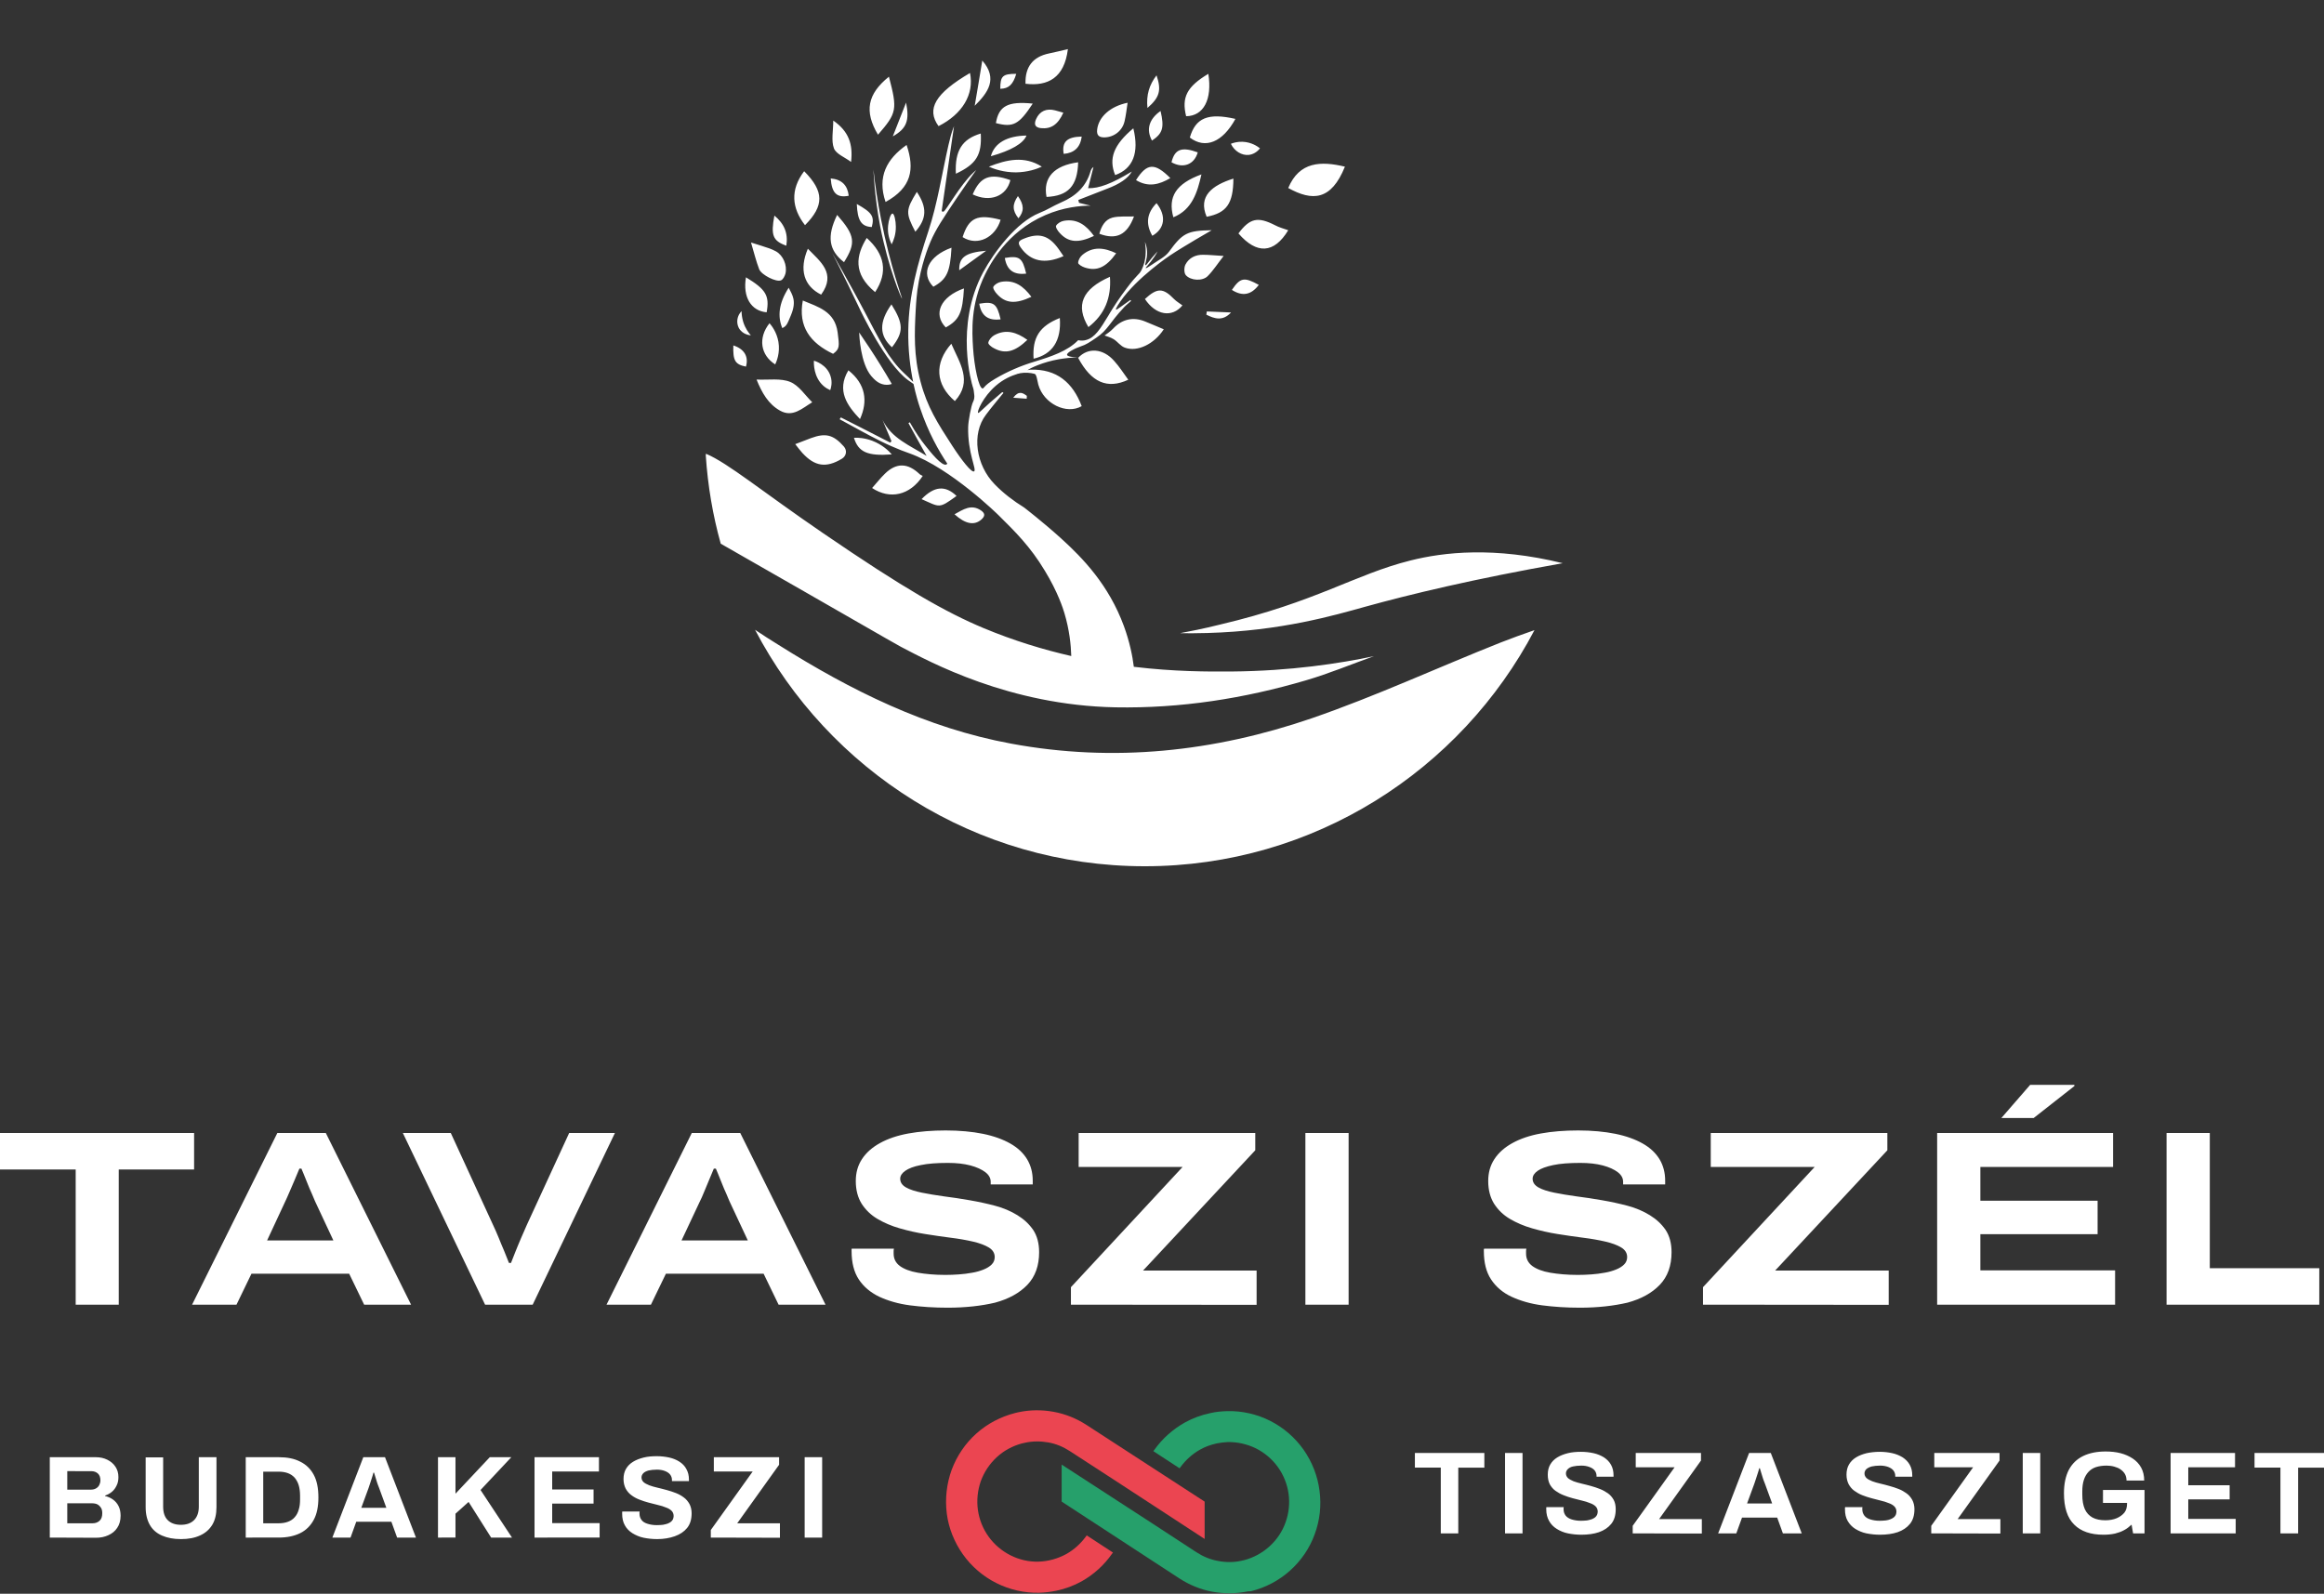
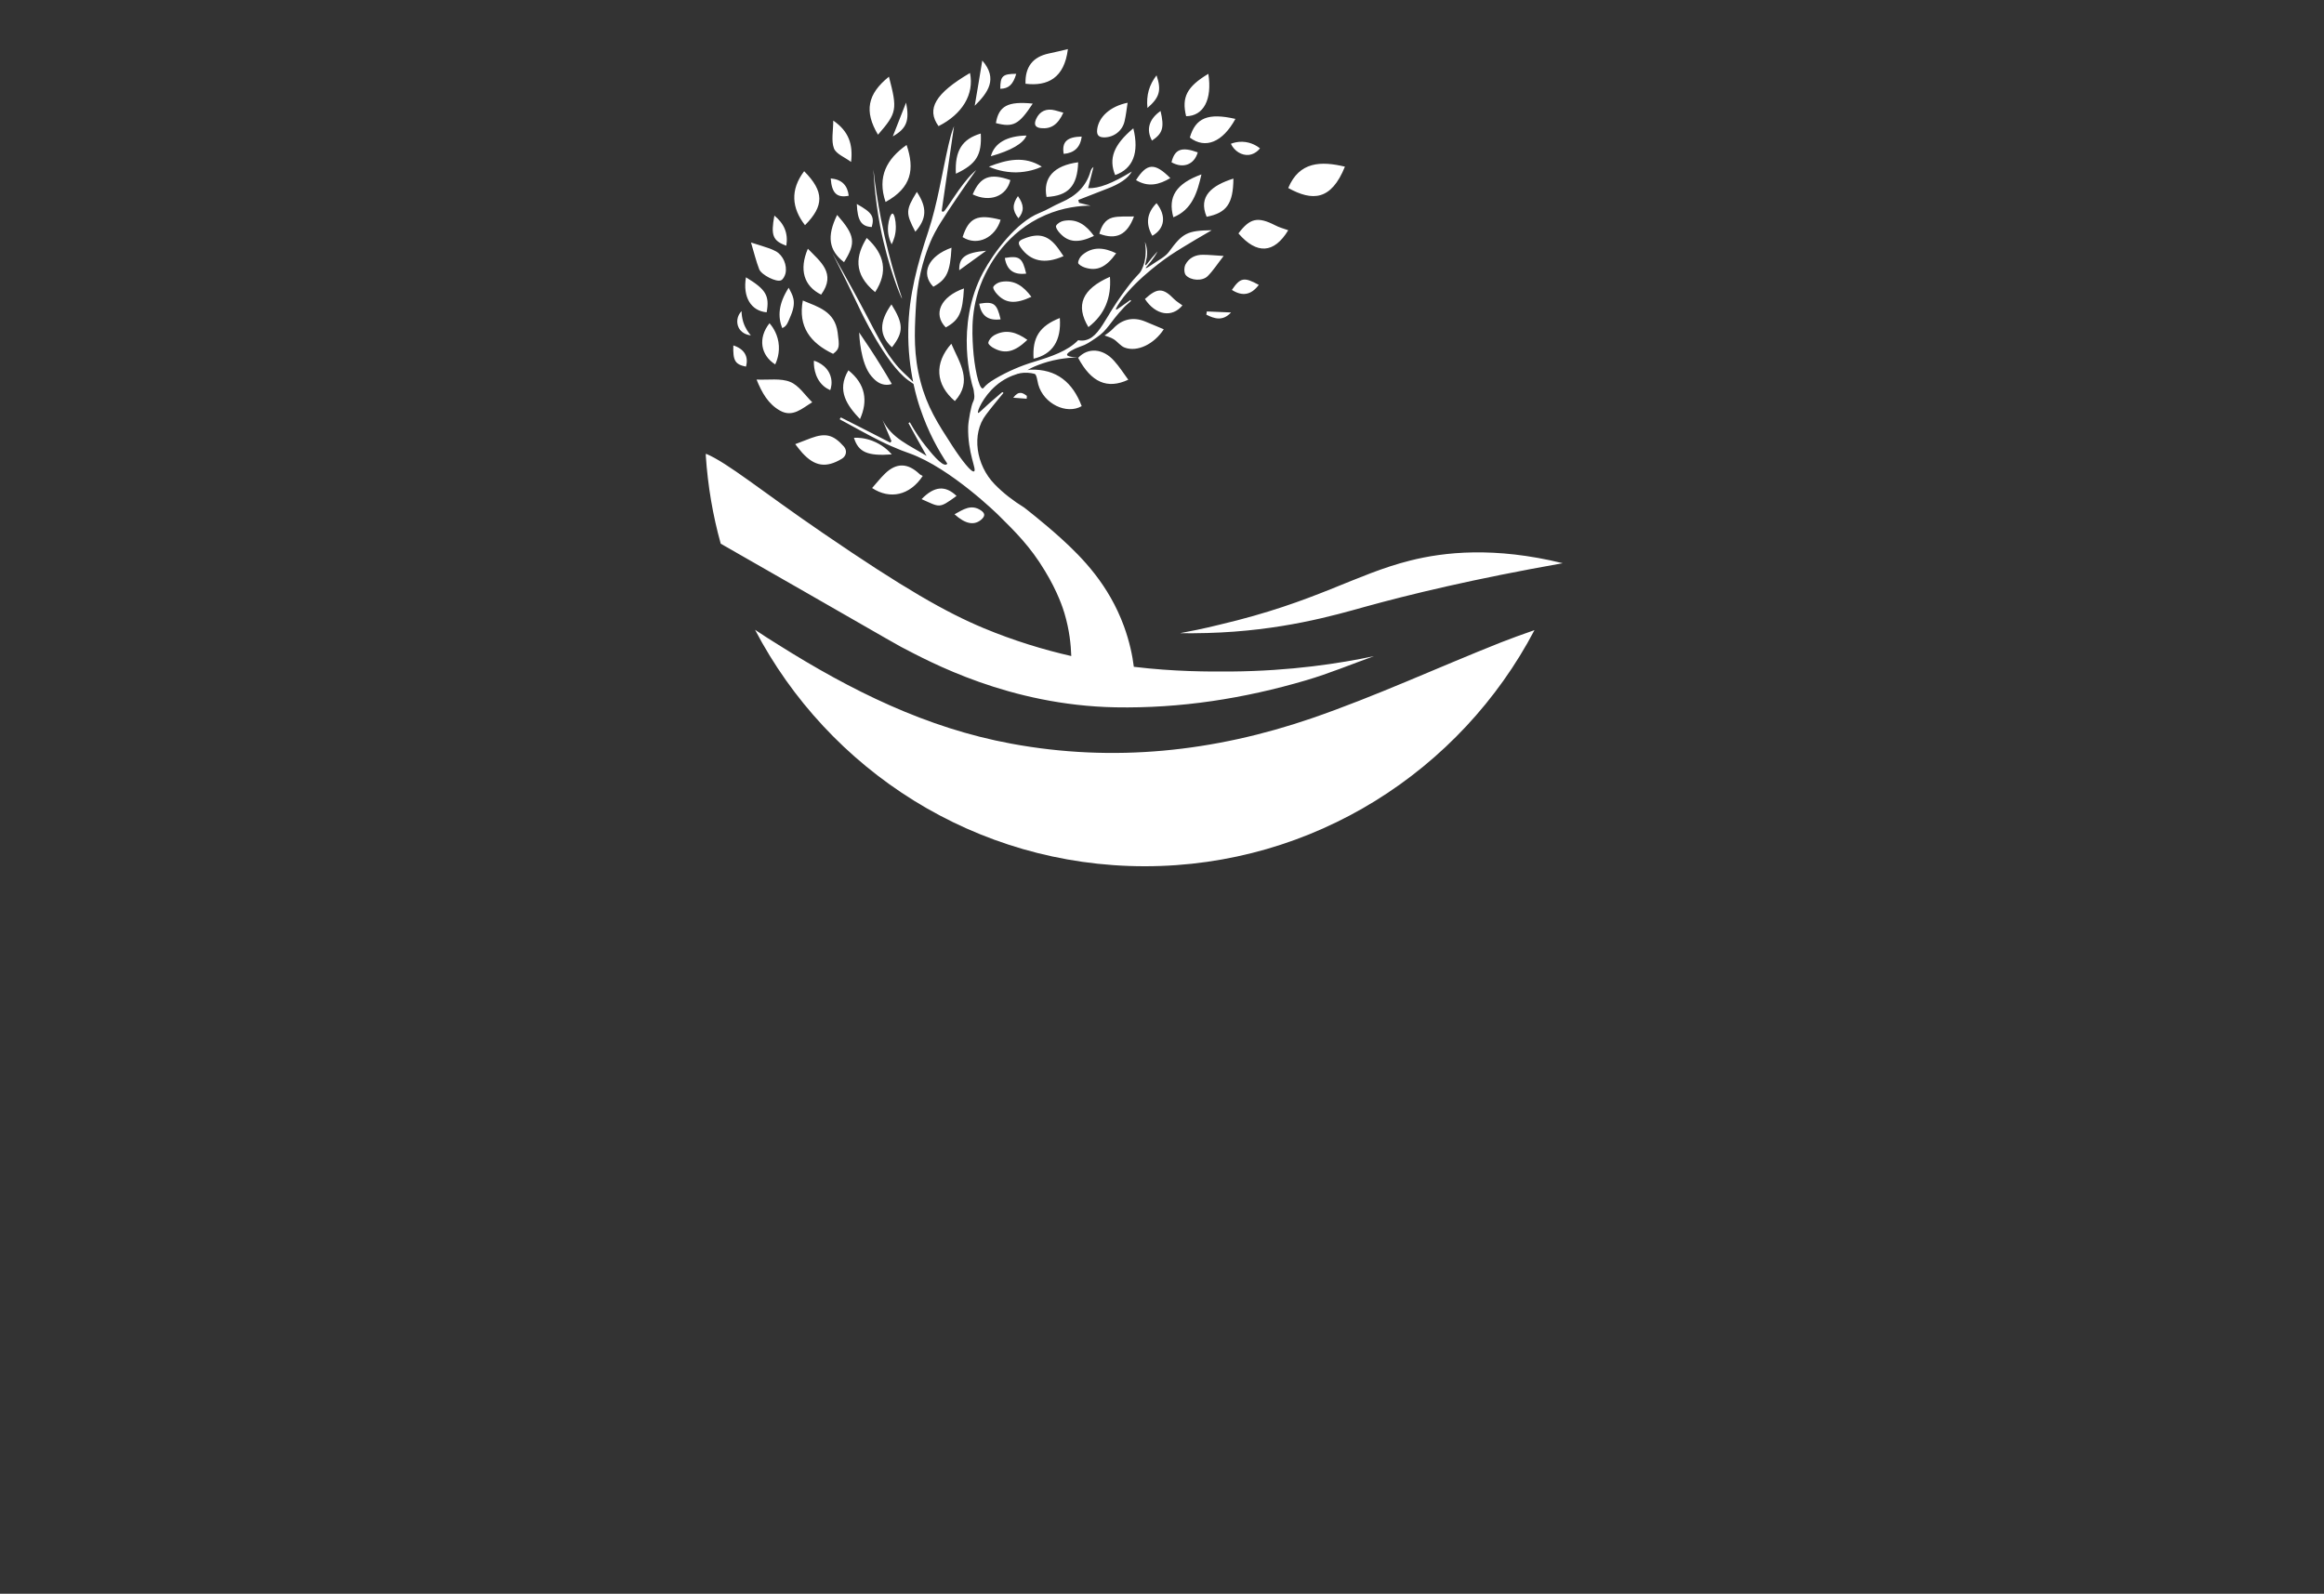
<svg xmlns="http://www.w3.org/2000/svg" version="1.1" id="Layer_1" x="0px" y="0px" viewBox="0 0 1381.7 947.7" style="enable-background:new 0 0 1381.7 947.7;" xml:space="preserve">
  <rect x="0" y="0" width="1381.7" height="947.7" fill="#333333" stroke="none" />
  <style type="text/css">
	.st0{fill:#EB4551;}
	.st1{fill:#26A06B;}
	.st2{fill:#FFFFFF;}
</style>
  <g id="Layer_1-2">
-     <path class="st0" d="M603.6,840.2c-8.6,2.2-16.5,6.3-23.1,12.2c-6.6,5.9-11.6,13.3-14.7,21.6c-3,8.3-4,17.2-2.9,26   c1.1,8.7,4.5,17.1,9.6,24.3c5.1,7.2,12,13.1,19.8,17c7.9,4,16.7,6,25.5,5.8c3.4-0.1,6.8-0.5,10.2-1.2c5.3-1.1,10.4-3,15.1-5.6   c7.1-4,13.3-9.6,17.9-16.2l0.7-0.9L646.1,913l-0.6,0.8c-3.1,4.2-7,7.7-11.4,10.2c-5.1,2.8-10.7,4.4-16.5,4.6   c-5.8,0.2-11.5-1.1-16.7-3.7c-5.2-2.6-9.7-6.4-13.1-11.1c-3.4-4.7-5.6-10.2-6.4-15.9c-0.8-5.7-0.2-11.6,1.7-17.1   c2-5.5,5.2-10.3,9.5-14.3c4.2-3.9,9.4-6.7,15-8.2l1.4-0.3l0.4-0.1c4.5-1,9.2-1,13.8-0.2c4.6,0.8,8.9,2.6,12.9,5.2l27.1,17.6   l53,34.6l0-22.2l-70.1-45.5c-6-3.9-12.6-6.6-19.7-7.9c-7.1-1.3-14.2-1.2-21.1,0.3L603.6,840.2L603.6,840.2L603.6,840.2z" />
-     <path class="st1" d="M743.7,946.2c8.6-2.1,16.6-6.3,23.2-12.2c6.6-5.9,11.7-13.3,14.7-21.6c3.1-8.3,4.1-17.2,2.9-26   c-1.1-8.7-4.4-17.1-9.5-24.4c-5.1-7.2-11.9-13.1-19.8-17.1c-7.9-4-16.7-6-25.5-5.8c-3.4,0.1-6.8,0.4-10.2,1.2   c-5.3,1.1-10.4,3-15.1,5.6c-7.1,4-13.3,9.5-18,16.1l-0.7,0.9l15.6,10.2l0.6-0.8c3.1-4.2,7-7.7,11.4-10.2c3.1-1.8,6.5-3,10.1-3.8   c2.1-0.4,4.3-0.7,6.5-0.8c5.8-0.1,11.5,1.2,16.7,3.7c5.2,2.6,9.7,6.4,13.1,11.1c3.4,4.7,5.6,10.2,6.4,15.9   c0.8,5.7,0.2,11.6-1.8,17.1c-1.9,5.4-5.2,10.3-9.5,14.2c-4.3,3.9-9.4,6.7-15,8.2l-1.4,0.3l-0.4,0.1c-4.5,1-9.2,1-13.8,0.1   c-4.6-0.8-8.9-2.6-12.9-5.2l-27.1-17.7l-53-34.4v22l70,45.7c6,3.9,12.6,6.6,19.6,7.9c7.1,1.3,14.2,1.2,21.1-0.2L743.7,946.2   L743.7,946.2L743.7,946.2z" />
-     <path class="st2" d="M856.6,911.8v-39.1h-15.4V864h41.3v8.7h-15.5v39.1H856.6L856.6,911.8z M894.8,911.8V864h10.4v47.8L894.8,911.8   L894.8,911.8z M940.2,912.6c-2.8,0-5.5-0.3-8-0.8c-2.5-0.5-4.8-1.5-6.7-2.7c-1.9-1.2-3.5-2.8-4.5-4.7c-1.1-1.9-1.7-4.2-1.7-6.9   v-0.7c0-0.2,0-0.5,0.1-0.6h10.3c0,0.2-0.1,0.3-0.1,0.6v0.6c0,1.5,0.4,2.7,1.2,3.8c0.8,1,2,1.8,3.6,2.3c1.6,0.5,3.4,0.8,5.5,0.8   c1.3,0,2.6-0.1,3.6-0.2c1-0.2,2-0.4,2.8-0.7s1.5-0.7,2-1.1c0.5-0.4,0.9-0.9,1.2-1.5c0.2-0.6,0.4-1.2,0.4-1.9c0-1.2-0.4-2.3-1.2-3.1   s-1.9-1.5-3.4-2c-1.4-0.6-3-1.1-4.8-1.5c-1.8-0.5-3.6-0.9-5.5-1.4c-1.8-0.5-3.7-1.1-5.4-1.8c-1.8-0.7-3.4-1.6-4.8-2.6   c-1.4-1-2.5-2.3-3.4-3.9c-0.8-1.6-1.2-3.5-1.2-5.7c0-2.4,0.5-4.4,1.5-6.1c1-1.7,2.4-3.1,4.2-4.2c1.8-1.1,3.9-1.9,6.3-2.5   s5-0.8,7.8-0.8c2.6,0,5.1,0.3,7.4,0.8s4.4,1.4,6.2,2.5c1.8,1.2,3.2,2.6,4.2,4.4c1,1.8,1.5,3.8,1.5,6.3v0.8h-10.1v-0.5   c0-1.2-0.4-2.3-1.1-3.2c-0.7-0.9-1.8-1.6-3.2-2.1c-1.3-0.5-2.9-0.8-4.7-0.8c-2,0-3.6,0.2-5,0.5s-2.4,0.9-3.1,1.6   c-0.7,0.7-1.1,1.6-1.1,2.5c0,1.1,0.4,2,1.2,2.8c0.8,0.7,1.9,1.3,3.3,1.9c1.4,0.5,3,1,4.8,1.4c1.8,0.4,3.6,0.9,5.5,1.4   c1.8,0.5,3.7,1.1,5.4,1.8c1.8,0.7,3.4,1.6,4.8,2.6c1.4,1,2.5,2.3,3.4,3.9c0.8,1.5,1.2,3.4,1.2,5.5c0,3.7-0.9,6.6-2.7,8.8   c-1.8,2.2-4.2,3.8-7.3,4.9C947.7,912.1,944.1,912.6,940.2,912.6L940.2,912.6z M970.7,911.8v-4.5l24.9-34.8h-23.1V864h38.8v4.5   l-24.9,34.8h25.4v8.6L970.7,911.8L970.7,911.8z M1021.5,911.8l18.4-47.8h12.9l18.4,47.8H1060l-3.4-9.4h-20.9l-3.4,9.4L1021.5,911.8   L1021.5,911.8z M1038.7,894h14.9l-4.3-11.8c-0.2-0.5-0.4-1.1-0.7-1.8c-0.3-0.7-0.5-1.5-0.8-2.4c-0.3-0.9-0.5-1.8-0.8-2.6   c-0.2-0.8-0.5-1.6-0.7-2.3h-0.4c-0.2,0.9-0.5,1.9-0.9,3.1c-0.4,1.2-0.7,2.3-1.1,3.4c-0.4,1.1-0.7,2-0.9,2.7L1038.7,894L1038.7,894z    M1117.7,912.6c-2.8,0-5.4-0.3-8-0.8c-2.5-0.5-4.7-1.5-6.7-2.7c-1.9-1.2-3.4-2.8-4.5-4.7c-1.1-1.9-1.6-4.2-1.6-6.9v-0.7   c0-0.2,0-0.5,0.1-0.6h10.3c0,0.2-0.1,0.3-0.1,0.6v0.6c0,1.5,0.4,2.7,1.2,3.8s2,1.8,3.6,2.3c1.6,0.5,3.4,0.8,5.5,0.8   c1.3,0,2.5-0.1,3.6-0.2s2-0.4,2.8-0.7s1.5-0.7,2-1.1c0.5-0.4,0.9-0.9,1.2-1.5c0.2-0.6,0.4-1.2,0.4-1.9c0-1.2-0.4-2.3-1.2-3.1   s-1.9-1.5-3.4-2c-1.4-0.6-3-1.1-4.8-1.5c-1.8-0.5-3.6-0.9-5.4-1.4c-1.9-0.5-3.7-1.1-5.5-1.8c-1.8-0.7-3.3-1.6-4.7-2.6   c-1.4-1-2.5-2.3-3.4-3.9c-0.8-1.6-1.3-3.5-1.3-5.7c0-2.4,0.5-4.4,1.5-6.1c1-1.7,2.4-3.1,4.2-4.2s3.9-1.9,6.3-2.5   c2.4-0.5,4.9-0.8,7.8-0.8c2.6,0,5.1,0.3,7.4,0.8c2.3,0.5,4.4,1.4,6.2,2.5c1.8,1.2,3.2,2.6,4.2,4.4c1,1.8,1.5,3.8,1.5,6.3v0.8h-10.1   v-0.5c0-1.2-0.4-2.3-1.1-3.2c-0.7-0.9-1.8-1.6-3.1-2.1c-1.4-0.5-2.9-0.8-4.8-0.8c-2,0-3.6,0.2-5,0.5c-1.4,0.4-2.4,0.9-3.2,1.6   c-0.7,0.7-1.1,1.6-1.1,2.5c0,1.1,0.4,2,1.2,2.8c0.8,0.7,1.9,1.3,3.4,1.9c1.4,0.5,3,1,4.8,1.4c1.8,0.4,3.6,0.9,5.4,1.4   c1.9,0.5,3.7,1.1,5.5,1.8c1.8,0.7,3.3,1.6,4.7,2.6c1.4,1,2.5,2.3,3.4,3.9c0.8,1.5,1.3,3.4,1.3,5.5c0,3.7-0.9,6.6-2.7,8.8   c-1.8,2.2-4.2,3.8-7.3,4.9C1125.2,912.1,1121.6,912.6,1117.7,912.6L1117.7,912.6z M1148.2,911.8v-4.5l24.9-34.8h-23.1V864h38.8v4.5   l-24.9,34.8h25.4v8.6L1148.2,911.8L1148.2,911.8z M1202.6,911.8V864h10.4v47.8L1202.6,911.8L1202.6,911.8z M1250.6,912.6   c-7.6,0-13.4-2-17.4-6c-4.1-4-6.1-10.2-6.1-18.7c0-5.6,1-10.2,2.9-13.9c2-3.7,4.8-6.4,8.5-8.2c3.7-1.8,8.2-2.7,13.4-2.7   c3.1,0,6,0.3,8.8,1c2.7,0.7,5.2,1.8,7.3,3.2c2.1,1.4,3.8,3.2,5,5.4c1.2,2.2,1.8,4.7,1.8,7.7h-10.5c0-1.4-0.3-2.7-0.9-3.8   c-0.6-1.1-1.5-2-2.6-2.8s-2.4-1.3-3.8-1.7c-1.4-0.4-3-0.6-4.5-0.6c-2.4,0-4.5,0.3-6.4,0.9c-1.8,0.6-3.3,1.6-4.5,2.9   c-1.2,1.3-2.1,2.9-2.7,4.8c-0.6,1.9-0.9,4.1-0.9,6.6v2.1c0,3.5,0.5,6.3,1.5,8.6c1,2.2,2.6,3.9,4.6,5c2.1,1.1,4.6,1.6,7.6,1.6   c2.5,0,4.8-0.4,6.7-1.2c1.9-0.8,3.4-1.9,4.6-3.3c1.1-1.4,1.6-3.2,1.6-5.3v-0.5h-14.3V886h24.7v25.8h-6.8l-0.9-5.2   c-1.4,1.3-2.9,2.5-4.5,3.3c-1.6,0.9-3.4,1.5-5.3,2C1255.2,912.4,1253,912.6,1250.6,912.6L1250.6,912.6z M1290.5,911.8V864h38.3v8.5   H1301v10.7h24.6v8.4H1301v11.6h28.2v8.6L1290.5,911.8L1290.5,911.8z M1355.8,911.8v-39.1h-15.4V864h41.3v8.7h-15.4v39.1H1355.8   L1355.8,911.8z M29.6,914.3v-47.8H57c2.5,0,4.8,0.5,6.8,1.5c2,1,3.6,2.3,4.8,4.1c1.2,1.8,1.8,3.8,1.8,6.2c0,1.9-0.3,3.6-1.1,5.1   c-0.7,1.5-1.6,2.7-2.8,3.7c-1.2,1-2.5,1.7-4,2.2v0.3c1.8,0.4,3.3,1.1,4.7,2.1c1.4,1,2.5,2.3,3.3,3.9c0.8,1.6,1.2,3.5,1.2,5.7   c0,2.9-0.7,5.3-2,7.2c-1.3,2-3.1,3.4-5.3,4.4c-2.2,1-4.6,1.5-7.3,1.5L29.6,914.3L29.6,914.3z M40,885.8h13.8c1.3,0,2.3-0.2,3.2-0.7   s1.5-1.1,2-2c0.4-0.8,0.7-1.8,0.7-2.8c0-1.8-0.5-3.2-1.5-4.1c-1-0.9-2.3-1.4-4-1.4H40L40,885.8L40,885.8z M40,905.8h15   c1.7,0,3.1-0.5,4.2-1.5c1.1-1,1.6-2.5,1.6-4.5c0-1.2-0.2-2.3-0.7-3.1s-1.2-1.6-2.1-2.1c-0.9-0.5-2.1-0.7-3.6-0.7H40V905.8L40,905.8   z M107.6,915.2c-4.4,0-8.1-0.7-11.3-2.1c-3.2-1.4-5.6-3.5-7.2-6.3s-2.5-6.3-2.5-10.5v-29.7H97V896c0,3.4,0.9,6.1,2.7,7.9   c1.8,1.8,4.4,2.8,7.8,2.8s6-0.9,7.9-2.8c1.8-1.8,2.8-4.5,2.8-7.9v-29.5h10.5v29.7c0,4.2-0.8,7.7-2.5,10.5s-4.1,4.9-7.2,6.3   C115.8,914.5,112,915.2,107.6,915.2L107.6,915.2z M146.1,914.3v-47.8h19.6c5,0,9.2,0.8,12.7,2.6c3.5,1.7,6.2,4.3,8.1,7.8   c1.9,3.5,2.8,8,2.8,13.5s-0.9,9.9-2.8,13.4c-1.9,3.5-4.6,6.2-8.1,7.9c-3.5,1.7-7.7,2.6-12.7,2.6L146.1,914.3L146.1,914.3z    M156.5,905.8h9.1c2.1,0,4-0.3,5.6-0.9c1.6-0.6,3-1.5,4-2.7c1.1-1.2,1.9-2.7,2.4-4.5c0.6-1.8,0.8-3.9,0.8-6.2v-2.1   c0-2.4-0.3-4.5-0.8-6.2s-1.4-3.3-2.4-4.5c-1.1-1.2-2.4-2.1-4-2.7c-1.6-0.6-3.5-0.9-5.6-0.9h-9.1V905.8L156.5,905.8z M197.6,914.3   l18.4-47.8h12.9l18.4,47.8h-11.2l-3.4-9.4h-20.9l-3.4,9.4L197.6,914.3L197.6,914.3z M214.8,896.6h14.9l-4.3-11.8   c-0.2-0.5-0.4-1.1-0.7-1.8c-0.3-0.7-0.5-1.5-0.8-2.4c-0.3-0.9-0.5-1.8-0.8-2.6c-0.2-0.8-0.5-1.6-0.7-2.3H222   c-0.2,0.9-0.5,1.9-0.9,3.1c-0.4,1.2-0.7,2.3-1.1,3.4s-0.7,2-0.9,2.7L214.8,896.6L214.8,896.6z M260.4,914.3v-47.8h10.4v21.7   l20.4-21.7H304L285.7,886l18.7,28.3h-12.4l-13.4-21.2l-7.8,7v14.2H260.4L260.4,914.3z M317.8,914.3v-47.8h38.3v8.5h-27.8v10.7h24.6   v8.4h-24.6v11.6h28.2v8.6L317.8,914.3L317.8,914.3z M390.7,915.2c-2.8,0-5.5-0.3-8-0.8c-2.5-0.5-4.7-1.5-6.7-2.7   c-1.9-1.2-3.5-2.8-4.5-4.7c-1.1-1.9-1.6-4.2-1.6-6.9v-0.7c0-0.2,0-0.5,0.1-0.6h10.3c0,0.2-0.1,0.3-0.1,0.6v0.6   c0,1.5,0.4,2.7,1.2,3.8s2,1.8,3.6,2.3s3.4,0.8,5.5,0.8c1.3,0,2.5-0.1,3.6-0.2c1-0.2,2-0.4,2.8-0.7s1.5-0.7,2-1.1s0.9-0.9,1.2-1.5   c0.2-0.6,0.4-1.2,0.4-1.9c0-1.2-0.4-2.3-1.2-3.1c-0.8-0.8-1.9-1.5-3.4-2c-1.4-0.6-3-1.1-4.8-1.5c-1.8-0.5-3.6-0.9-5.5-1.4   s-3.7-1.1-5.5-1.8s-3.4-1.6-4.7-2.6c-1.4-1-2.5-2.3-3.4-3.9c-0.8-1.6-1.3-3.5-1.3-5.7c0-2.4,0.5-4.4,1.5-6.1c1-1.7,2.4-3.1,4.2-4.2   c1.8-1.1,3.9-1.9,6.3-2.5s5-0.8,7.8-0.8c2.6,0,5.1,0.3,7.4,0.8c2.3,0.5,4.4,1.4,6.1,2.5s3.2,2.6,4.1,4.4c1,1.8,1.5,3.8,1.5,6.3v0.8   h-10.1V880c0-1.2-0.4-2.3-1.1-3.2c-0.7-0.9-1.8-1.6-3.1-2.1s-2.9-0.8-4.7-0.8c-2,0-3.6,0.2-5,0.5c-1.4,0.4-2.4,0.9-3.1,1.6   c-0.7,0.7-1.1,1.6-1.1,2.5c0,1.1,0.4,2,1.2,2.8c0.8,0.7,1.9,1.3,3.4,1.9c1.4,0.5,3,1,4.8,1.4s3.6,0.9,5.5,1.4   c1.9,0.5,3.7,1.1,5.5,1.8c1.8,0.7,3.4,1.6,4.7,2.6c1.4,1,2.5,2.3,3.4,3.9c0.8,1.5,1.3,3.4,1.3,5.5c0,3.7-0.9,6.6-2.7,8.8   c-1.8,2.2-4.2,3.8-7.3,4.9S394.6,915.2,390.7,915.2L390.7,915.2z M422.6,914.3v-4.5l24.9-34.8h-23.1v-8.5h38.8v4.5l-24.9,34.8h25.4   v8.6L422.6,914.3L422.6,914.3z M478.4,914.3v-47.8h10.4v47.8L478.4,914.3L478.4,914.3z M45,775.8v-80.4H0v-21.7h115.4v21.7H70.6   v80.4L45,775.8L45,775.8z M114.2,775.8l50.7-102.1h28.8l50.7,102.1h-27.9l-8.9-18.4h-58.1l-8.9,18.4H114.2L114.2,775.8z    M158.8,737.6h39.4l-10.9-23.3c-0.4-1-1-2.5-1.9-4.5c-0.9-2-1.8-4-2.6-6.1c-0.8-2.1-1.6-4-2.3-5.7c-0.7-1.7-1.1-2.7-1.3-3.1H178   c-0.8,2-1.7,4.2-2.8,6.7c-1.1,2.5-2.1,4.9-3.1,7.2s-1.8,4.2-2.5,5.6L158.8,737.6z M288.4,775.8l-48.9-102.1H268l25,54.4   c1.1,2.3,2.2,4.8,3.4,7.7c1.1,2.8,2.3,5.6,3.4,8.2c1.1,2.7,2,5,2.8,7h1.2c0.7-1.8,1.6-4,2.6-6.6c1-2.6,2.2-5.3,3.4-8.2   c1.2-2.8,2.4-5.5,3.5-8l25.1-54.5h27.2l-48.9,102.1L288.4,775.8L288.4,775.8z M360.6,775.8l50.7-102.1h28.8l50.7,102.1h-27.9   l-8.9-18.4h-58.1l-8.9,18.4H360.6L360.6,775.8z M405.2,737.6h39.4l-10.9-23.3c-0.4-1-1-2.5-1.9-4.5c-0.9-2-1.8-4-2.6-6.1   c-0.8-2.1-1.6-4-2.3-5.7c-0.7-1.7-1.1-2.7-1.3-3.1h-1.2c-0.8,2-1.7,4.2-2.8,6.7c-1.1,2.5-2.1,4.9-3,7.2s-1.8,4.2-2.5,5.6   L405.2,737.6L405.2,737.6z M563.4,777.6c-8,0-15.5-0.5-22.4-1.4s-13-2.7-18.2-5.1c-5.2-2.5-9.3-5.9-12.2-10.3   c-2.9-4.4-4.3-10-4.3-16.9v-0.7c0-0.3,0-0.5,0.1-0.7h25.1c-0.1,0.4-0.2,0.8-0.2,1.3v1.6c0,3.1,1.2,5.5,3.7,7.4   c2.5,1.8,6,3.2,10.7,4c4.7,0.8,10.1,1.3,16.3,1.3c2.7,0,5.4-0.1,8.1-0.3c2.7-0.2,5.3-0.5,7.9-1c2.5-0.4,4.8-1.1,6.8-1.9   c2-0.8,3.6-1.8,4.8-3c1.2-1.2,1.8-2.7,1.8-4.4c0-2.4-1.2-4.3-3.5-5.7c-2.3-1.4-5.5-2.6-9.4-3.5c-3.9-0.9-8.3-1.7-13.2-2.3   c-4.9-0.6-10-1.4-15.2-2.2c-5.2-0.8-10.3-2-15.2-3.4c-4.9-1.4-9.3-3.3-13.2-5.6c-3.9-2.3-7-5.3-9.4-9c-2.3-3.7-3.5-8.2-3.5-13.5   c0-5,1.2-9.3,3.7-13.1c2.5-3.8,6-6.9,10.7-9.5c4.7-2.6,10.3-4.5,16.9-5.7c6.6-1.2,14-1.8,22.2-1.8s15.7,0.7,22.1,2   c6.4,1.3,11.9,3.3,16.3,5.8c4.4,2.5,7.7,5.6,10,9.4c2.2,3.7,3.3,7.9,3.3,12.7v2.2h-25v-1.6c0-2.2-1.1-4.1-3.2-5.7   c-2.1-1.6-5.1-3-8.9-4c-3.8-1-8.2-1.5-13.3-1.5c-6.6,0-12,0.4-16.2,1.3c-4.2,0.8-7.2,2-9.2,3.4c-2,1.4-3,3-3,4.7   c0,2.2,1.2,3.9,3.5,5.2c2.3,1.3,5.5,2.3,9.4,3.1c3.9,0.8,8.3,1.5,13.2,2.2c4.9,0.6,10,1.4,15.2,2.3s10.3,2,15.2,3.3   c4.9,1.3,9.3,3.2,13.2,5.6c3.9,2.4,7,5.3,9.4,8.8c2.3,3.5,3.5,7.9,3.5,13.2c0,8-2.3,14.5-7,19.4c-4.7,4.9-11.1,8.4-19.2,10.6   C583.6,776.5,574.1,777.6,563.4,777.6L563.4,777.6z M636.7,775.8v-10.4l66.4-71.5h-61.8v-20.2h105V684l-66.7,71.5h67.5v20.4   L636.7,775.8L636.7,775.8z M776.1,775.8V673.7h25.7v102.1L776.1,775.8L776.1,775.8z M939.3,777.6c-8,0-15.5-0.5-22.4-1.4   s-13-2.7-18.2-5.1s-9.3-5.9-12.2-10.3c-2.9-4.4-4.3-10-4.3-16.9v-0.7c0-0.3,0-0.5,0.2-0.7h25.1c-0.1,0.4-0.2,0.8-0.2,1.3v1.6   c0,3.1,1.2,5.5,3.7,7.4c2.5,1.8,6,3.2,10.7,4c4.7,0.8,10.1,1.3,16.3,1.3c2.7,0,5.4-0.1,8.1-0.3c2.7-0.2,5.3-0.5,7.9-1   c2.5-0.4,4.8-1.1,6.8-1.9c2-0.8,3.6-1.8,4.8-3c1.2-1.2,1.8-2.7,1.8-4.4c0-2.4-1.2-4.3-3.5-5.7c-2.3-1.4-5.5-2.6-9.4-3.5   c-3.9-0.9-8.3-1.7-13.2-2.3c-4.9-0.6-10-1.4-15.2-2.2c-5.2-0.8-10.3-2-15.2-3.4c-4.9-1.4-9.3-3.3-13.2-5.6c-3.9-2.3-7-5.3-9.4-9   c-2.3-3.7-3.5-8.2-3.5-13.5c0-5,1.2-9.3,3.7-13.1c2.5-3.8,6-6.9,10.7-9.5c4.7-2.6,10.3-4.5,16.9-5.7c6.6-1.2,14-1.8,22.2-1.8   s15.7,0.7,22.1,2c6.4,1.3,11.9,3.3,16.3,5.8c4.4,2.5,7.7,5.6,10,9.4c2.2,3.7,3.3,7.9,3.3,12.7v2.2h-25v-1.6c0-2.2-1.1-4.1-3.2-5.7   c-2.1-1.6-5.1-3-8.9-4c-3.8-1-8.2-1.5-13.3-1.5c-6.6,0-12,0.4-16.2,1.3s-7.2,2-9.2,3.4c-2,1.4-3,3-3,4.7c0,2.2,1.2,3.9,3.5,5.2   c2.3,1.3,5.5,2.3,9.4,3.1c3.9,0.8,8.3,1.5,13.2,2.2c4.9,0.6,10,1.4,15.2,2.3s10.3,2,15.2,3.3c4.9,1.3,9.3,3.2,13.2,5.6   c3.9,2.4,7,5.3,9.4,8.8c2.3,3.5,3.5,7.9,3.5,13.2c0,8-2.3,14.5-7,19.4c-4.7,4.9-11.1,8.4-19.2,10.6   C959.4,776.5,950,777.6,939.3,777.6L939.3,777.6z M1012.5,775.8v-10.4l66.4-71.5h-61.8v-20.2h105V684l-66.7,71.5h67.5v20.4   L1012.5,775.8L1012.5,775.8z M1151.7,775.8V673.7h104.6v20.2h-78.9V714h69.7v19.9h-69.7v21.5h80.1v20.4L1151.7,775.8L1151.7,775.8z    M1189.8,664.9l17.2-19.8h26.3v0.7l-24.2,19H1189.8L1189.8,664.9z M1288.1,775.8V673.7h25.7v80.4h65.1v21.7L1288.1,775.8   L1288.1,775.8z" />
    <path class="st2" d="M570.3,160.7c5.4-3.9,10.7-7.7,16-11.6C573.8,150.2,570.1,153.1,570.3,160.7z M554.9,170.5   c8-4.4,10-8.7,10.8-23.2C551.9,152.2,547.1,162.6,554.9,170.5z M567.7,238.5c10.8-11.8,2.8-22.7-2.1-34.1   C555.3,216,556.2,228.7,567.7,238.5z M562.3,194.7c8-4.4,10-8.7,10.8-23.2C559.2,176.4,554.5,186.8,562.3,194.7z M587.9,99.1   c3.1,1.4,8.8,3.4,16.1,3.4c7-0.1,12.4-2,15.4-3.4C609,92.5,598.5,94.9,587.9,99.1z M605.5,129.8c3.5-4.2,3.4-7.9-0.3-13.2   C601.8,121.5,601.8,125.1,605.5,129.8z M650.4,140.3c-4.6-6.4-10-10.4-17.9-9c-1.7,0.3-3.8,1.5-4.6,2.9c-0.5,0.8,1,3.2,2.2,4.4   C635.2,144.2,641.1,144.7,650.4,140.3z M610.1,162.7c-2.2-9.4-4-10.8-12.7-9.3C598.6,160.6,602.7,163.6,610.1,162.7z M674.2,128.7   c-4.6,0.2-8.9-0.3-12.8,0.7c-4.5,1.2-6.6,5.2-7.8,9.6C663.7,142.8,670.1,139.7,674.2,128.7z M663,104.1   c10.6-3.7,14.4-13.3,10.8-27.8C662.1,86.1,659,94.3,663,104.1z M656.6,81.7c5.7-0.1,10.7-3.9,12-9.6c0.8-3.4,1.2-7,1.8-11   c-10.3,2.1-17.2,8.4-18.1,15.9C651.9,80.5,653.4,81.7,656.6,81.7z M641,96.5c-14.4,1.9-21,9.2-18.8,20.6   C635.1,116.5,640.6,110.6,641,96.5z M604.2,43.9c-8.1,0-9.5,1.3-9.5,8.9C599.7,52.7,602.3,50.3,604.2,43.9z M594.9,130.7   c-13.8-3.6-18.9-1.3-22.6,10.3C581.3,146.7,591.8,141.1,594.9,130.7z M610.3,80.6c-11.7,0.2-19.1,4.5-21.2,12.3   C601.2,89.5,608.4,85.3,610.3,80.6z M632.2,67c-1.9-0.5-3.4-1-5-1.4c-5.1-1.3-9.1,0.5-11.2,5.2c-1.3,3-0.8,5,2.9,5.4   C624.9,76.8,629,74.1,632.2,67z M634.9,29.2c-3.7,0.9-7.5,1.8-11.3,2.6c-9.5,2-14.2,7.9-13.9,18C622.9,51.4,632.8,46.4,634.9,29.2z    M600.7,107.1c-12.1-4.3-17.9-2.1-22.4,8.5C588.5,120.5,598.4,116.8,600.7,107.1z M568.3,103.3c12.2-5.7,15.5-11.2,14.8-23.9   C572,82.7,567.6,89.6,568.3,103.3z M584,36c-1.5,9.1-3,18.3-4.5,26.9C587.3,55.2,593.5,46.9,584,36z M576.7,43.4   C556.1,55.5,550.6,64.8,558,75C572.1,67.9,579.3,56.1,576.7,43.4z M614,61.6c-14.8-1.5-20.2,1.4-21.9,11.6   C602.4,75.9,605.8,74.1,614,61.6z M718.4,43.9c-12.7,7.6-16,13.9-13.2,25.2C715.6,69,720.8,59.1,718.4,43.9z M712.1,90.6   c-9.6-3.5-13.7-1.9-15.6,5.9C703.6,100.5,710.1,97.7,712.1,90.6z M697.6,129.2c11.2-4.5,14.3-14.9,16.7-25.5   C699.2,109.2,694.2,117,697.6,129.2z M742.6,92.1c3.7-0.5,5.9-3.1,6.5-3.9c-1.4-1.1-5-3.7-10.4-3.9c-3-0.1-5.4,0.6-6.9,1.2   C733.9,89.9,738.3,92.6,742.6,92.1z M707.4,81.8c9.2,7,19.5,2.8,27.1-11.1C718.3,67,710.8,70,707.4,81.8z M704.8,157.3   c-0.9,1.7-0.9,5,0.2,6.3c2.9,3.3,9.9,3.7,13,0.6c3.3-3.3,5.9-7.4,9.5-12c-5.2-0.3-8.7-0.7-12.2-0.7   C710.8,151.4,706.9,153.3,704.8,157.3z M717.4,128.9c11.9-2.3,15.8-7.8,15.9-22.7C720.6,110.2,712.2,116.7,717.4,128.9z    M779.9,427.1c-58,19.9-117.7,26.4-178.7,15.1c-50.5-9.3-95.4-31.7-138.3-58.7c-4.7-2.9-9.4-5.9-14-9   C492.6,458,580,515.1,680.6,515.1c100.5,0,187.9-57,231.7-140.4c-6.9,2.4-13.6,4.8-20.2,7.4C854.6,397,817.9,414,779.9,427.1z    M595.2,167.6c-1.7,0.3-3.8,1.5-4.6,2.9c-0.5,0.8,1,3.2,2.2,4.4c5.1,5.6,11,6,20.4,1.6C608.5,170.2,603.1,166.2,595.2,167.6z    M748.4,169.4c-8.7-4.8-11-4.4-16,3C738.7,176.4,743.9,175.4,748.4,169.4z M799.6,99.1c-14.2-3.4-27.1-3.1-33.7,12.7   C780.2,119.7,791.4,119.4,799.6,99.1z M591,207.1c6.7,3.6,12.4,2.1,19.8-5c-6.4-4.6-12.8-6.6-19.8-2.7c-1.5,0.9-3.1,2.7-3.4,4.3   C587.3,204.6,589.5,206.4,591,207.1z M614.5,213.3c11.2-2.6,16.6-10.7,15.6-24.2C618,193.9,613.7,200.7,614.5,213.3z M736.3,138.8   c10.9,12.6,21.2,12,29.6-1.9c-2.8-1-5.5-1.7-7.9-3C747.8,128.7,743.1,129.7,736.3,138.8z M594.9,189.9c-2.2-9.4-4-10.8-12.7-9.3   C583.4,187.8,587.5,190.8,594.9,189.9z M629.4,148.1c-5.9-8.3-11.8-9.9-21.1-6c-3,1.2-3.2,2.5-1.5,5c5.8,8.3,14.3,10.2,25.5,5.2   C631.3,150.8,630.4,149.5,629.4,148.1z M695.8,105.9c-9.3-9.3-13.9-9-20.4,1.2C682.7,111.5,689.2,109.8,695.8,105.9z M685.1,140.2   c7.4-4.2,8.5-11.8,2.5-19.4C681.8,126.7,681,133.1,685.1,140.2z M647.1,194.5c9.7-7.5,13.7-17.4,12.8-29.9   C643.3,171.9,639.3,181.6,647.1,194.5z M663.6,150.6c-7.1-3.4-13.8-4.2-20,0.9c-1.4,1.1-2.6,3.2-2.6,4.8c0,0.9,2.4,2.3,4,2.8   C652.2,161.4,657.6,159,663.6,150.6z M717.2,187.1c4.9,2.5,9.8,4,14.7-1.3c-4.8-0.2-9.6-0.4-14.4-0.6   C717.4,185.8,717.3,186.4,717.2,187.1z M526.2,281.6c-2.8,2.7-5.2,5.8-7.7,8.6c10.6,7,22.5,4.4,30.1-7.2c-0.7-0.4-1.4-0.6-1.9-1.1   C539.8,275.3,533,275,526.2,281.6z M687.6,44.8c-4.3,5.6-6.2,11.7-5.4,19.4C689.5,57.9,690.6,53.6,687.6,44.8z M684.9,83.6   c6.4-4.3,7.4-7.7,5.1-17.6C683.1,70.8,681.3,77.1,684.9,83.6z M583.5,308.9c2.2-2,2.3-3.6-0.3-5.4c-5.8-3.9-10.4-0.6-15.7,2.3   C574,311.7,579.3,312.6,583.5,308.9z M547.9,296.8c11,4.8,10.1,5.9,20.8-1.9C562,288.5,555.5,289,547.9,296.8z M478.3,351.8   c55.1,31.6,55,31.6,57.3,32.8c17.3,9,64.4,34.8,127.6,36c38.7,0.7,76.4-5.2,113.4-16.1c13.6-4,26.8-9.5,40.2-14.3   c-20.3,4.3-49.4,8.8-84.7,9.1c-13.8,0.1-34,0.1-58-2.8c-0.8-6.5-2.5-14.9-5.9-24.2c-9-24.5-24.4-40.4-37.3-52.1   c-10.7-9.7-22-18.4-22-18.4c-6.3-3.9-12.4-8.5-17.6-13.9c-11-11.3-13.9-29.8-5.1-41.3c3.2-4.3,6.6-8.3,10-12.5   c0.3-0.1,0.4-0.5,0.2-0.7c-0.1-0.2-0.4-0.2-0.7-0.1c-1.7,1.4-4.1,3.5-7,6c-5.6,5-6.8,6.5-7.2,6.2c-0.8-0.6,2.9-9.5,10.5-16.1   c4.6-4,9.4-6,12.7-7c0.1-0.1,0.2-0.1,0.2-0.1c0.5-0.1,1.1-0.2,1.7-0.4c2.8-0.5,5.9-0.3,8.5,0.4c1.2,0.3,1.6,4.1,2.2,6.4   c3.2,11.4,16.8,18,25.8,12.8c-5.3-14-14.8-22.2-30.6-21.7c-0.5,0.1-1,0.2-1.6,0.3c0.1-0.1,0.2-0.1,0.3-0.2   c1.8-1.2,8.8-4.6,18.4-6.3c3-0.5,6.9-1,11.4-1.1c0.3,0-6.3,0-6.6-1.5c-0.3-1.4,5-3.8,5.5-4c1.4-0.6,2.4-0.9,2.8-1.1   c2.9-0.9,5-2.3,9.1-5.1c7-4.7,7.5-8.5,16.5-18.1c1.3-1.4,2.8-2.5,4.2-3.8c-0.1-0.2-0.4-0.3-0.5-0.5c-1.2,0.9-3,2.1-5.2,3.7   c-2.1,1.5-3,2.2-3.3,2c-0.5-0.4,2.2-4.3,2.7-5c9.9-14.2,29.4-27.2,29.4-27.2c4.8-3.2,10.2-6.4,15.2-9.4c3.2-1.9,6.4-3.7,9.6-5.6   c-14.6,0.2-17.3,1.7-25.4,12.8c-2.3,3.1-5.7,4.6-11.4,8.5c-0.3,0.2-2.2,1.5-2.4,1.2c-0.3-0.3,2.4-2.6,5.1-6.7   c0.9-1.3,1.5-2.4,1.9-3.2c-0.7,0.8-1.8,2-3.1,3.5c-2.6,3.1-3.6,4.9-4.1,4.7c-0.6-0.3,1.2-3.6,1-8.1c-0.1-2.5-0.8-4.5-1.3-5.8   c0.8,5.1,0.8,11.1-2,16.7c-1.7,3.3-2.1,1.9-8.9,11c-4.4,5.8-7.6,10.8-9.8,14.4c-0.7,1.1-0.5,0.9-1,1.7c-4.8,7.9-8.1,13.3-13.4,14.6   c-1,0.3-2.6,0.5-4.6,0.1c-6.3,6.5-16,9.7-26.1,12.8c-8,2.4-15.9,5.8-23.2,10.1c-3.8,2.2-5.6,4-5.6,4c-1.3,1.3-1.5,1.8-1.9,1.8   c-2.3,0-5-13.1-5.7-24.2c-0.6-9.7-1.6-25.7,7.1-43.5c2.7-5.5,12.7-25.4,35.9-35.4c10.9-4.7,20.8-5.6,26.9-5.6   c-2.1-0.5-4.5-1.1-6.9-1.7c-0.1-0.6-0.3-1.1-0.4-1.7c5.6-2.2,11.3-4.4,16.9-6.6c7.8-2.9,12.8-6.4,14.9-10.3   c-11.9,7.2-19.5,10.1-26,9.9c1.1-4.2,2.1-8.4,3.2-12.6c-1,0.7-1.4,1.5-1.7,2.4c-2.6,9.2-8.8,14.9-17.4,18.6   c-5.5,2.4-7.9,4.3-13.2,6.4c-13.4,5.4-26.8,23.1-33.3,35.2c-17.1,32-6.6,66.7-6.2,68c0.6,1.7,0.7,2.7,0.9,4.8   c0.1,0.4,0.1,1.2,0,2.1c-0.2,1.3-0.7,2.2-0.8,2.4c-1,2.1-2.7,10.9-2.8,14.6c-0.4,15.7,5.3,25.6,3.5,26.5c-1.5,0.8-7.3-6.5-13-15.3   c-8.7-13.4-14.9-23.1-18.8-38c-4.2-15.8-3.6-29-2.9-42.6c0.3-6.1,0.8-10,1-11.8c2.1-15.3,6.7-26.3,7.8-28.9   c3.1-7.3,7.5-13.9,16.4-27.1c4.4-6.5,8.2-11.9,10.8-15.5c-0.2,0.2-0.9,0.8-1.8,1.6c-7.9,7.5-16.1,22.5-17.6,23.1   c-0.5,0.2-0.8,0-0.8,0c0,0-0.4-0.2-0.3-0.7c2.4-16.7,4.9-33.4,7.3-50.1c-1.5,3.6-2.4,7.4-3.3,11.2c-3.9,17.1-6.5,34.7-12,51.4   c-6.4,19.2-11.6,38.1-11.9,58.6c-0.2,12.2,1.2,22.7,2.9,30.9c-1.6-1.7-4.4-4.2-5.2-5c-9.5-8.9-14.9-20.1-22.9-35.3   c-4.5-8.6-11.2-20.9-20-36.3c7.2,14,12.5,25.2,15.9,32.3c1.2,2.6,15.8,33.4,29.1,43.2c0.6,0.4,2.2,1.6,3.3,2.3   c1.4,6.5,2.9,11.4,3.9,14.3c4.8,14.4,11.1,25.5,16.2,33.1c-0.1,0.1-0.3,0.3-0.5,0.5c-2.7,1.3-9.6-7.5-12.7-11.4   c-2.5-3.1-5.7-7.7-9.1-13.7c-0.3,0.2-0.5,0.3-0.8,0.5c3.4,6.3,6.9,12.5,10.8,19.5c-10.1-6.3-20.8-10.4-26.2-21.4   c1.7,4.2,3.5,8.4,5.3,12.6c-0.2,0.3-0.5,0.6-0.7,0.9c-9.8-5.1-19.6-10-29.4-15c-0.2,0.4-0.5,0.7-0.7,1.1c8.2,4.4,16.2,9,24.5,13.1   c2.2,1.1,4.2,2,6,2.8c4.5,2,8.2,3.4,10,4c0.6,0.2,1,0.4,1.1,0.4c24.5,8.8,52.8,36.7,52.8,36.7c9.8,9.7,18.9,18.6,27.6,33.1   c7.8,12.8,10.8,22.5,11.6,25.1c3,10,3.9,18.9,4.1,25.6c-16.6-3.8-34.1-9.1-52.1-16.6c-22.3-9.3-47.6-23.7-95.5-56.5   c-36.3-24.8-56.5-41.7-69.6-47.2c0,0.3-0.1,0.7-0.1,1c1.2,18.1,4.2,35.7,8.9,52.5C443.8,332,469.7,346.9,478.3,351.8z M501.8,155.9   c7.2-11.5,6.6-15.9-4.1-28.1C491.5,140.5,492.7,148.9,501.8,155.9z M495.3,210.4c4-3,3.8-4.4,2.7-12.8   c-1.7-12.5-11.6-15.1-20.7-18.9C474.4,194.2,481.7,203.9,495.3,210.4z M504.6,116.4c-0.7-6.1-4-9.7-10.7-10.3   C494.5,114.9,497.6,117.8,504.6,116.4z M506,96.3c1.2-10.4-1.3-18.2-10.6-24.6c0,6.2-1.3,11.9,0.4,16.5   C497.1,91.6,502.3,93.5,506,96.3z M701.6,376.5c3.8,0.1,9.5,0.1,16.3-0.1c43.8-1.2,75.7-10.6,93.7-15.6   c26.4-7.3,64.3-16.5,117.5-25.9c-40.7-10-70.7-6.6-90.6-1.6c-33.1,8.3-55.8,24.6-113.2,38.1C715.3,373.9,707,375.5,701.6,376.5z    M493.6,232c0.5-1.3,1.4-4.6,0.2-8.3c-2.1-6.9-9.3-9.1-9.9-9.2c-0.1,1.7-0.2,9.7,5.6,14.9C490.8,230.6,492.3,231.4,493.6,232z    M703,181.6c-1.6-1.2-3.5-2.3-4.9-3.7c-6.6-6.8-10-6.9-17.4-0.1C687.2,187.6,696.9,189,703,181.6z M602.4,236.5   c3.3,0.3,5.7,0.4,8,0.6c0-0.6,0.1-1.2,0.1-1.7C608.2,233.7,605.8,232,602.4,236.5z M632.4,91.5c6.1-0.5,9.9-3.7,10.7-10.3   C634.3,81.4,631.2,84.4,632.4,91.5z M691.9,195.8c-3.9-1.6-7.5-3.2-11-4.6c-7.2-3-13.9-1.4-19.1,4.2c-1.7,1.8-3.9,3.2-5.1,4.1   c1.2,0.5,3.5,1,5.4,2.2c2.3,1.4,4.1,4.1,6.6,5C676.2,209.5,686.2,204.6,691.9,195.8z M504.4,220.2c-7.3,12.2-0.5,21.2,6.9,29   C516.1,238.5,514.7,228.4,504.4,220.2z M641,212.8c7.8,14.6,17.3,18.8,29.8,13c-2.9-4-5.4-7.9-8.4-11.2   C655.8,207.1,646.8,206.5,641,212.8z M525.7,228.7c1.9,0.3,3.5,0,4.5-0.4c-2.1-3.7-4.4-7.5-6.7-11.2c-4.2-6.8-8.5-13.3-12.7-19.4   c0.1,1.7,0.7,18.2,7.2,25.9C519.5,225.3,521.9,228.1,525.7,228.7z M518.6,262.1c-4.5-1.7-8.4-1.9-10.9-1.8c2.6,8.5,8,11,22.5,9.9   C528.4,268.1,524.6,264.4,518.6,262.1z M530.3,206.5c7-9,7-13.8-0.3-25.5C522.5,191.5,522.7,199.6,530.3,206.5z M536.3,177.6   c0.3-0.1-6.9-18.7-12.5-47.3c-2-10.3-3.5-20.1-4.5-29.4c0-0.3,0.5,15.5,4,33.7C528.2,159.6,536,177.7,536.3,177.6z M530.6,127   c-1.1,0-2.3,4-2.6,7.2c-0.5,4.8,1,8.8,2.1,11.1c1.1-2.1,2.6-5.9,2.5-10.6C532.6,131.3,531.7,127,530.6,127z M544.2,137.8   c6.8-7.8,7.1-14.3,0.9-23.7C538.4,125,538.4,126.7,544.2,137.8z M446.4,199.4c-1.3-1.5-3.3-4.1-4.5-7.9c-0.8-2.6-1-4.9-1-6.5   c-2.7,2.7-3.3,6.7-1.7,9.9C441.4,199.1,446.2,199.4,446.4,199.4z M526.5,120.1c15.5-8.5,17.4-19.5,12.5-33.9   C527.2,94.5,521.4,105.1,526.5,120.1z M538.7,61c-2.7,6.8-5.1,13-7.9,20.1C539.1,76.4,540.8,71.7,538.7,61z M515.3,141.5   c-6.3,10.2-8.4,21.2,5,32.2C528.1,161.8,526,151.1,515.3,141.5z M500.5,272.8c2.7-1.6,3.3-4.9,1.2-7.3c-6.2-7-10.8-8.2-19.5-5   c-2.9,1.1-5.8,2.2-9.4,3.6c1.6,2,2.8,3.7,4.2,5.2C484.4,277.4,491.2,278.4,500.5,272.8z M518.3,135c1.7-6.3,0.2-8.6-8.9-13.7   C509.8,131.2,512.1,134.7,518.3,135z M528.5,45.6c-12.8,10.3-14.8,20.6-6.5,34.5C533.3,67.1,533.6,65.1,528.5,45.6z M449.8,225.7   c3.2,7.9,7,14.6,14,18.5c7.5,4.2,13.1-1.4,19.1-5c-4.2-4.1-7.9-10-13.1-12.1C464.2,224.8,457.1,226,449.8,225.7z M443.5,218   c1.7-6-1-10.5-7.5-12.6C435.7,214.4,437,216.7,443.5,218z M462.8,203.3c-1-5.8-4-9.6-5.3-11.1c-7,8.8-5.3,19,3.4,24.5   C461.7,214.9,463.9,209.8,462.8,203.3z M488.2,175.2c9.2-12.7-0.6-19.7-7.9-27.3C475,160.3,477.9,170.1,488.2,175.2z M478.1,101.8   c-8.4,11.1-7.4,21.9,0.5,32.1C490,122.4,490.1,113.9,478.1,101.8z M464.3,166.7c1.3-0.5,2.3-2.6,2.7-4.1c1.1-4.9-1.4-10.7-5.6-13.1   c-1.3-0.7-2.6-1.3-4-1.8c-3.1-1.1-6.2-2-10.9-3.5c1.8,6,3,11.1,4.9,16C452.9,163.6,461.6,167.9,464.3,166.7z M455.8,185.7   c1.8-9.9-0.4-13.6-12.3-20.8C441.5,176.6,446.5,184.9,455.8,185.7z M467.5,146.1c1.2-7.6-1.4-13.2-7.1-17.9   C458.2,139.9,459.4,143.2,467.5,146.1z M465.1,195.1c2.5-1.2,2.9-2.2,5.2-7.8c3.5-8.5,0.7-12-1.4-16.2   C462.8,180.6,462.3,188.3,465.1,195.1z" />
  </g>
</svg>